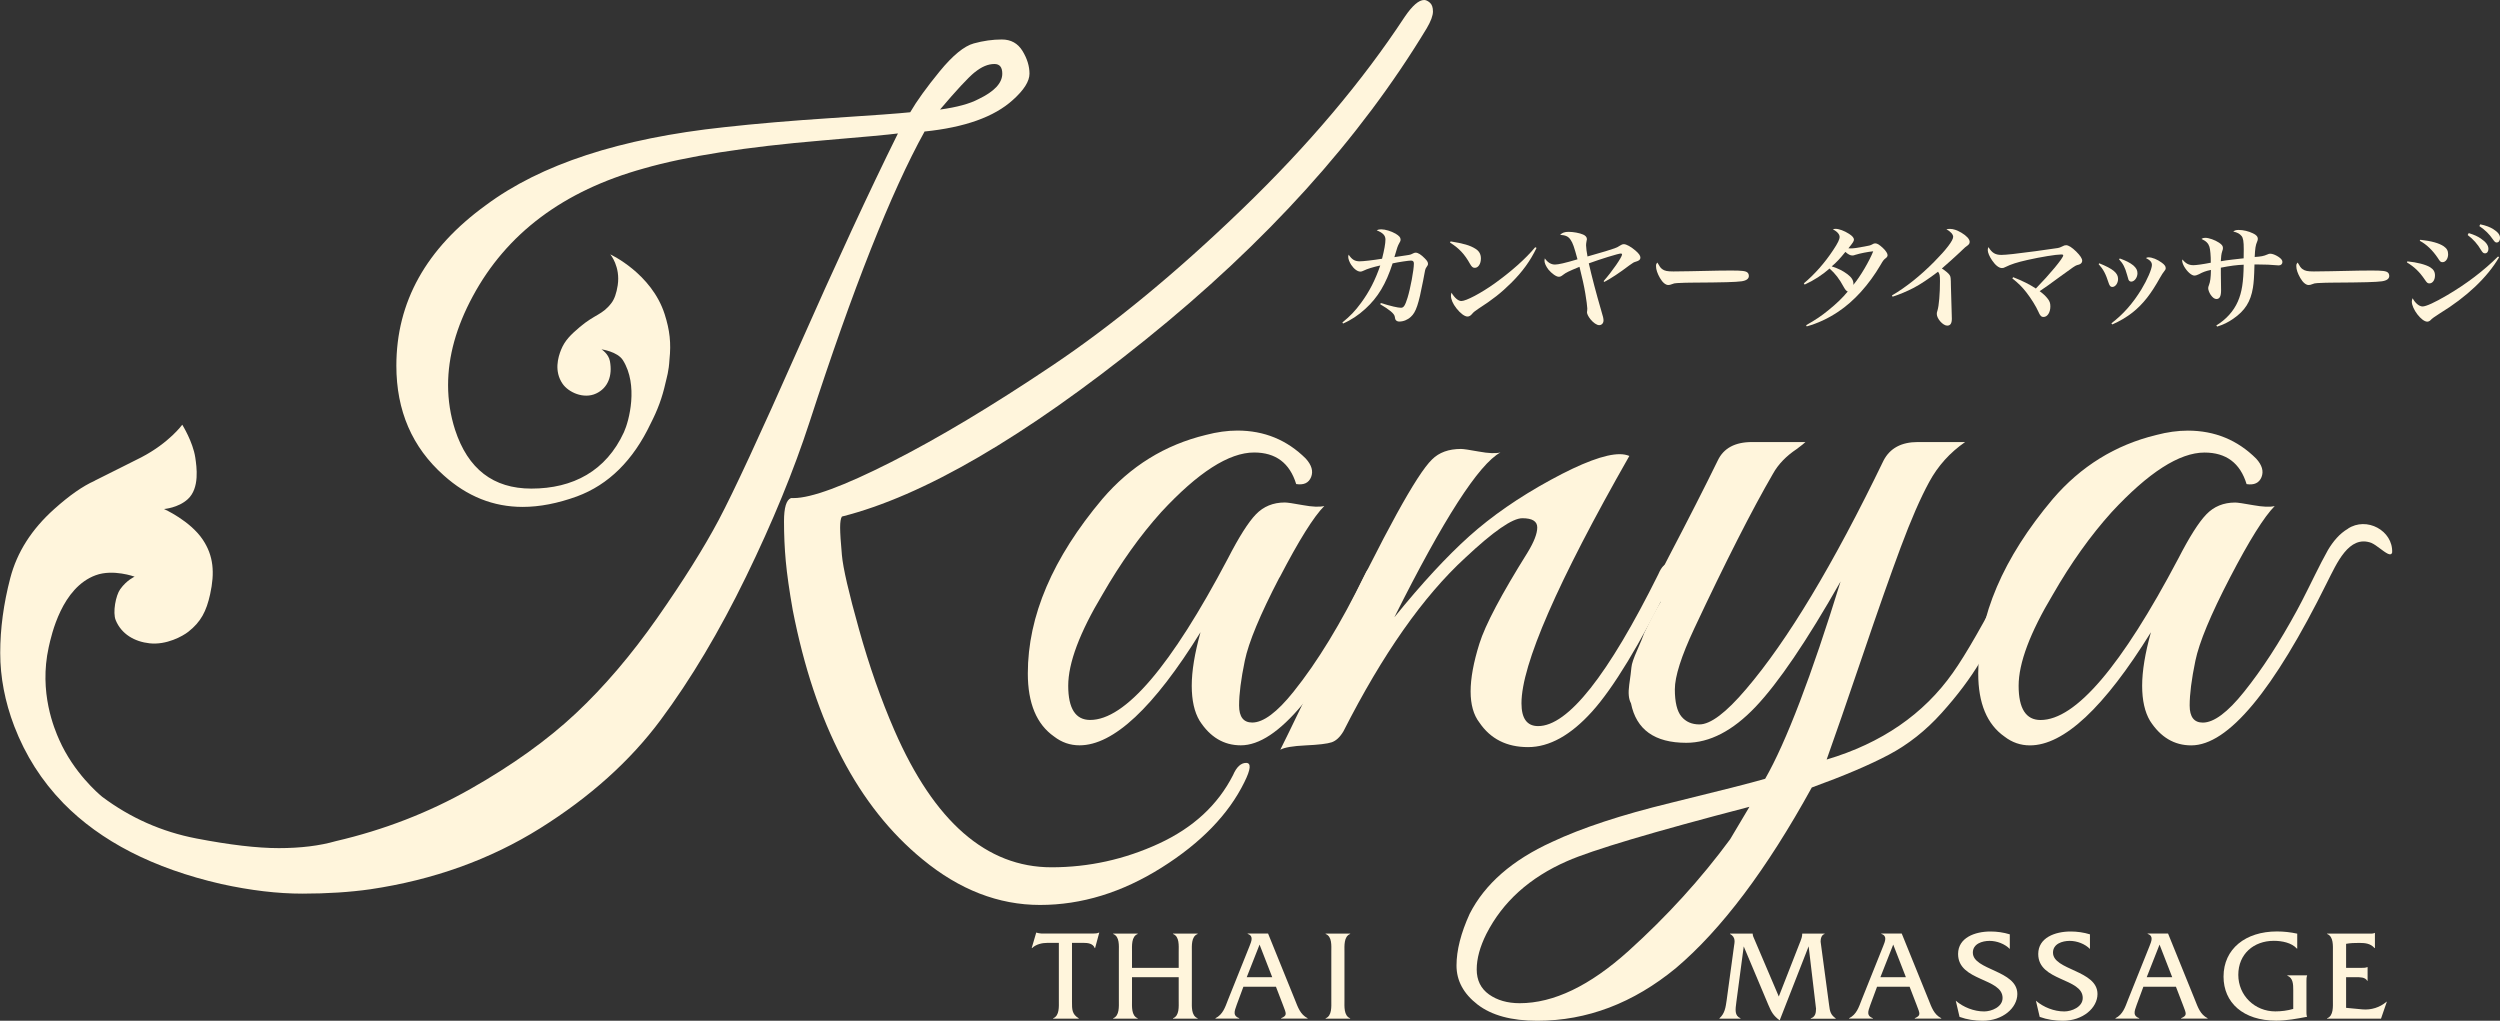
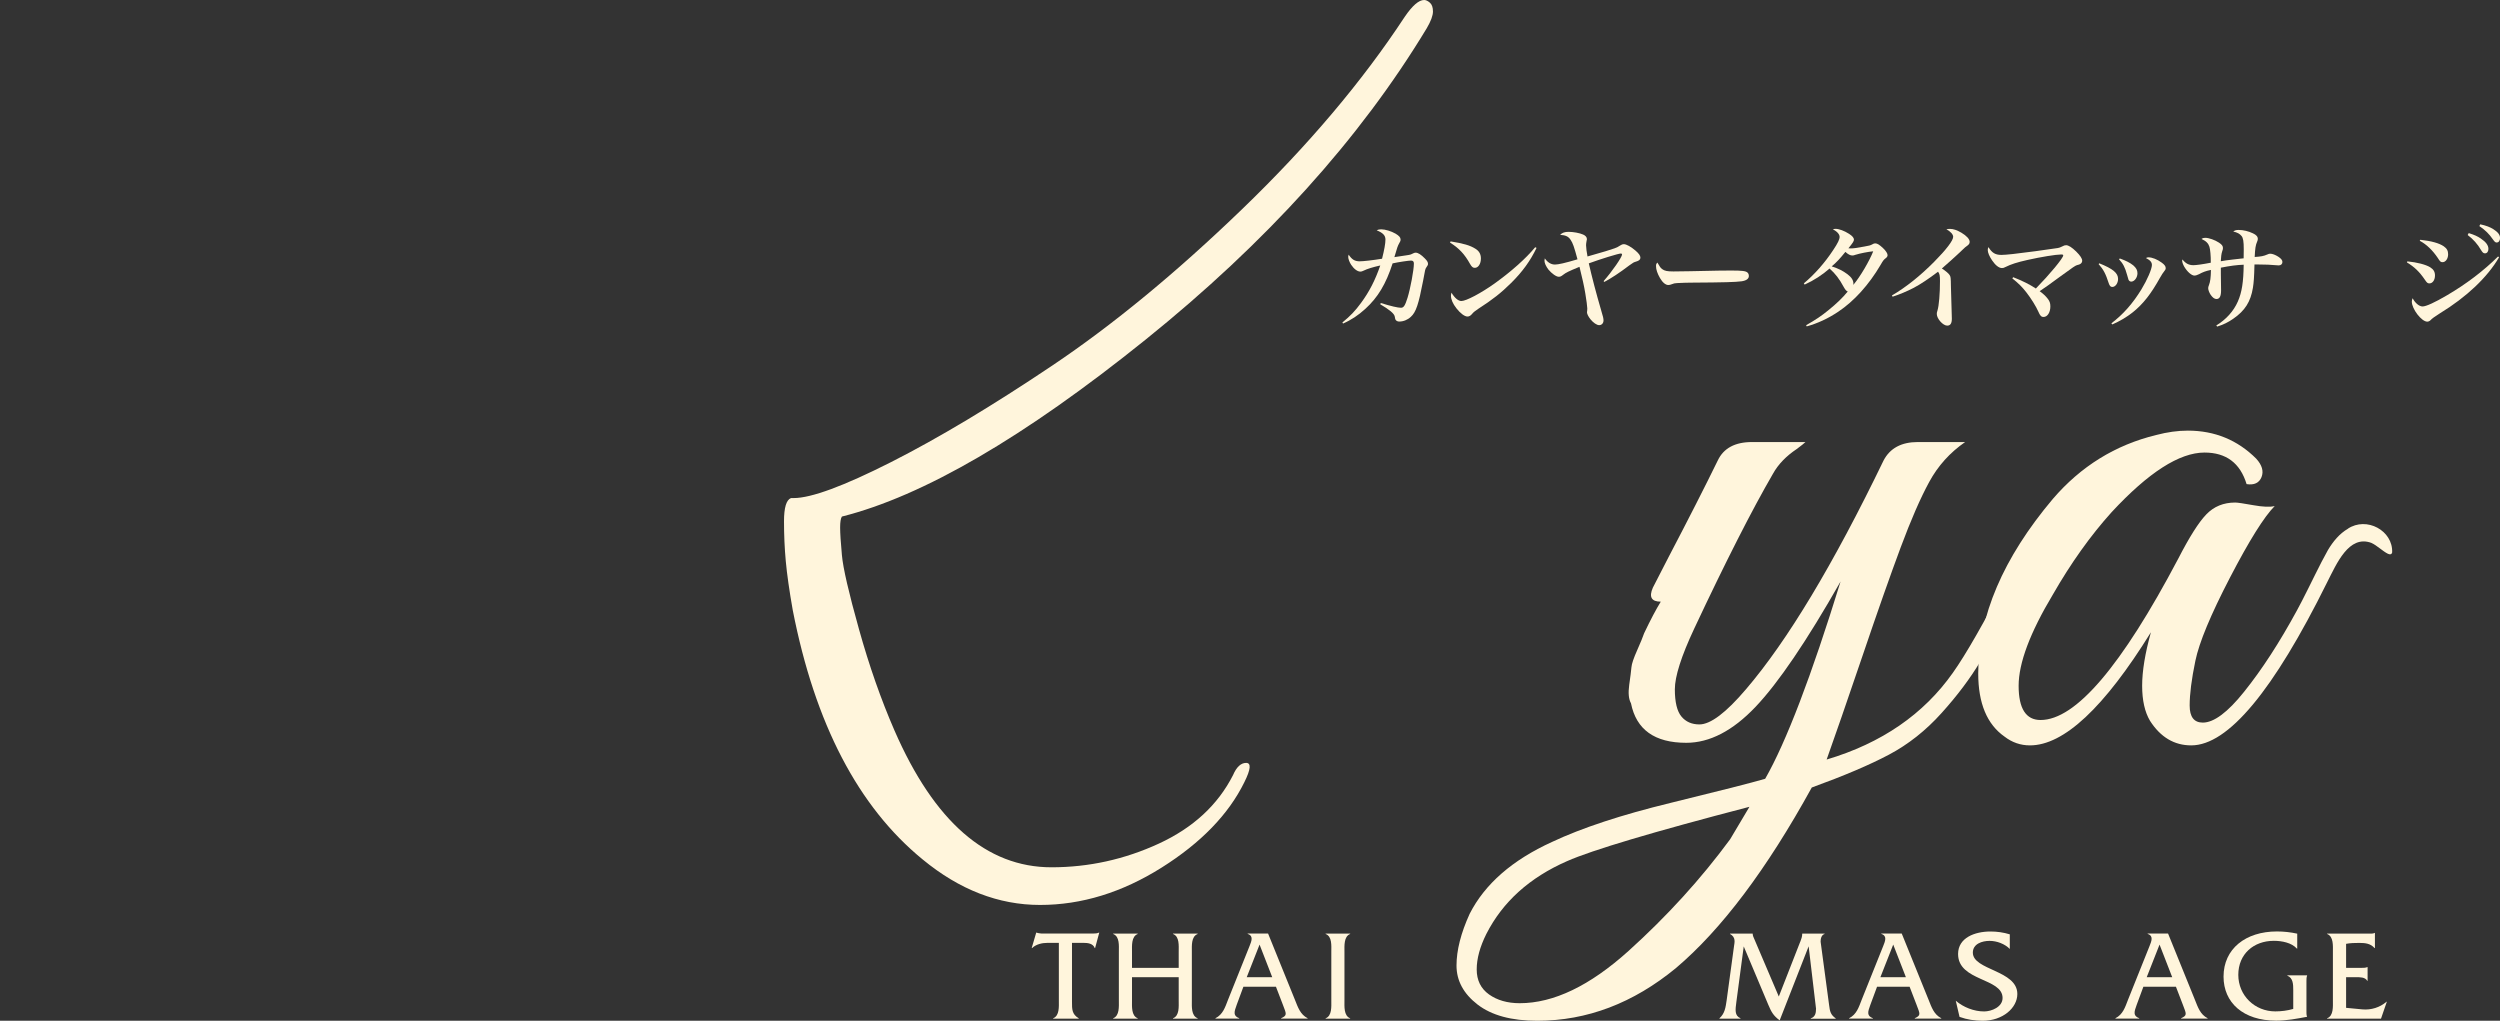
<svg xmlns="http://www.w3.org/2000/svg" id="Layer_2" data-name="Layer 2" viewBox="0 0 464.09 189.49">
  <rect x="0" y="0" width="464.09" height="189.49" fill="#333333" stroke="none" />
  <defs>
    <style>      .cls-1 {        fill: #fff5dc;      }    </style>
  </defs>
  <g id="Layer_1-2" data-name="Layer 1">
    <g>
      <g>
        <path class="cls-1" d="M199,185.98c0,1.37-.02,2.3,1.25,3.05v.07h-4.75v-.07c1.2-.46,1.06-2.21,1.06-3.29v-10.71h-2.11c-1.03,0-2.11.26-2.86.96h-.07l.84-2.86h.07c.29.12.6.12.91.17h9.55c.41,0,.79-.02,1.1-.17h.07l-.77,2.86h-.07c-.31-.84-1.27-.96-2.06-.96h-2.16v10.95Z" />
        <path class="cls-1" d="M210.14,181.4v4.34c0,1.08-.14,2.83,1.06,3.29v.07h-4.56v-.07c1.2-.46,1.06-2.21,1.06-3.29v-9.07c0-1.08.17-2.83-1.06-3.29v-.07h4.56v.07c-1.2.46-1.06,2.21-1.06,3.31v2.98h8.67v-2.98c0-1.1.17-2.86-1.06-3.31v-.07h4.58v.07c-1.22.46-1.08,2.21-1.08,3.29v9.07c0,1.08-.14,2.83,1.08,3.29v.07h-4.58v-.07c1.22-.46,1.06-2.21,1.06-3.29v-4.34h-8.67Z" />
        <path class="cls-1" d="M230.82,183.17l-1.25,3.38c-.5,1.34-.67,2.04.48,2.47v.07h-4.42v-.07c1.39-.7,1.8-2.04,2.33-3.41l4.01-10.01c.34-.86.79-1.87-.36-2.23v-.07h3.79l4.99,12.31c.55,1.37.98,2.71,2.35,3.41v.07h-4.92v-.07c1.18-.53.98-.79.34-2.47l-1.3-3.38h-6.05ZM233.82,175.35l-2.38,6.05h4.73l-2.35-6.05Z" />
        <path class="cls-1" d="M247.14,176.69c0-1.1.17-2.86-1.06-3.31v-.07h4.56v.07c-1.2.46-1.06,2.23-1.06,3.31v9.05c0,1.08-.14,2.83,1.06,3.29v.07h-4.56v-.07c1.2-.43,1.06-2.21,1.06-3.29v-9.05Z" />
        <path class="cls-1" d="M334.2,174.82c.19-.5.36-.98.36-1.49v-.02h4.15v.07c-.58.17-.74.86-.74,1.42l1.58,11.79c.14,1.13.26,1.78,1.22,2.45v.07h-4.63v-.07c.84-.26.98-.98.98-1.8l-1.37-11.57-5.38,13.75c-1.2-.91-1.54-1.56-2.11-2.9l-4.56-10.83-1.37,10.32c-.19,1.46-.36,2.52.77,3.02v.07h-3.91v-.07c1.01-.89,1.15-2.06,1.34-3.36l1.37-10.06c.1-.67.36-1.63-.74-2.23v-.07h4.2v.02c0,.38.19.74.34,1.08l4.51,10.58,3.98-10.18Z" />
        <path class="cls-1" d="M348.45,183.17l-1.25,3.38c-.5,1.34-.67,2.04.48,2.47v.07h-4.42v-.07c1.39-.7,1.8-2.04,2.33-3.41l4.01-10.01c.34-.86.79-1.87-.36-2.23v-.07h3.79l4.99,12.31c.55,1.37.98,2.71,2.35,3.41v.07h-4.92v-.07c1.18-.53.98-.79.34-2.47l-1.3-3.38h-6.05ZM351.45,175.35l-2.38,6.05h4.73l-2.35-6.05Z" />
        <path class="cls-1" d="M373.1,176.17c-.94-.96-2.42-1.51-3.77-1.51s-3.1.53-3.1,2.18c0,3.29,8.26,3.24,8.26,7.68,0,2.57-2.69,4.97-6.43,4.97-1.46,0-2.93-.22-4.3-.72l-.7-3c1.42,1.22,3.38,1.99,5.26,1.99,1.37,0,3.43-.82,3.43-2.5,0-3.75-8.26-3.07-8.26-8.16,0-3.02,3.1-4.18,6.02-4.18,1.2,0,2.42.17,3.58.53v2.71Z" />
-         <path class="cls-1" d="M387.98,176.17c-.94-.96-2.42-1.51-3.77-1.51s-3.1.53-3.1,2.18c0,3.29,8.26,3.24,8.26,7.68,0,2.57-2.69,4.97-6.43,4.97-1.46,0-2.93-.22-4.3-.72l-.7-3c1.42,1.22,3.38,1.99,5.26,1.99,1.37,0,3.43-.82,3.43-2.5,0-3.75-8.26-3.07-8.26-8.16,0-3.02,3.1-4.18,6.02-4.18,1.2,0,2.42.17,3.58.53v2.71Z" />
        <path class="cls-1" d="M397.89,183.17l-1.25,3.38c-.5,1.34-.67,2.04.48,2.47v.07h-4.42v-.07c1.39-.7,1.8-2.04,2.33-3.41l4.01-10.01c.34-.86.79-1.87-.36-2.23v-.07h3.79l4.99,12.31c.55,1.37.98,2.71,2.35,3.41v.07h-4.92v-.07c1.18-.53.98-.79.34-2.47l-1.3-3.38h-6.05ZM400.89,175.35l-2.38,6.05h4.73l-2.35-6.05Z" />
        <path class="cls-1" d="M426.45,176.09h-.07c-.98-1.1-2.81-1.44-4.27-1.44-3.74,0-6.6,2.45-6.6,6.31s3.07,6.79,6.86,6.79c1.1,0,2.26-.14,3.34-.46v-3.46c0-1.1-.02-2.28-1.1-2.71v-.07h3.67v.07c-.12.29-.12.67-.12,1.03v5.52c0,.36-.02.74.12,1.08-1.92.36-3.79.72-5.74.72-6.14,0-9.77-3.36-9.77-8.18,0-5.16,4.1-8.38,9.91-8.38,1.27,0,2.52.14,3.77.41v2.76Z" />
        <path class="cls-1" d="M435.52,187.09l3.05.29c1.58.14,3.24-.36,4.44-1.42h.07l-1.08,3.14h-10.01v-.07c1.22-.43,1.08-2.21,1.08-3.29v-9.05c0-1.1.14-2.86-1.08-3.31v-.07h7.68c.41,0,.82.05,1.13-.12h.07v2.81h-.07c-.74-.86-1.73-.96-2.83-.96-.84,0-1.68.02-2.45.17v4.46h2.86c.38,0,.77,0,1.06-.14h.07v2.54h-.07c-.38-.7-1.39-.67-2.14-.67h-1.78v5.69Z" />
      </g>
      <g>
        <path class="cls-1" d="M249.2,59.86c1.51-1.24,2.35-2.12,3.46-3.63,1.53-2.08,2.62-4.2,3.57-6.95-1.38.31-2.37.61-3.11.97-.25.13-.42.17-.59.17-.52,0-1.18-.48-1.7-1.26-.32-.48-.55-1.09-.55-1.47,0-.1.02-.21.08-.42.59.9,1.13,1.24,2.04,1.24.65,0,2.52-.21,4.16-.48.42-1.66.63-2.83.63-3.57s-.46-1.24-1.62-1.7c.29-.15.48-.19.84-.19.73,0,1.85.34,2.65.8.67.4.94.71.94,1.09,0,.21-.04.36-.25.69-.29.52-.38.78-.9,2.58q1.28-.19,2.27-.34c.71-.1.76-.13,1.22-.36.17-.08.29-.13.46-.13.44,0,1.01.36,1.72,1.09.42.42.57.69.57.99,0,.19-.04.27-.34.71-.17.25-.19.34-.57,2.44-.84,4.37-1.32,5.82-2.27,6.68-.61.57-1.39.88-2.16.88-.25,0-.5-.1-.61-.25-.13-.15-.15-.23-.23-.71-.1-.52-.99-1.26-2.69-2.25l.11-.23c1.91.59,3.17.88,3.74.88.5,0,.76-.38,1.22-1.85.53-1.7,1.18-5.17,1.18-6.36,0-.38-.17-.55-.53-.55-.46,0-2.27.27-3.42.52-1.24,3.84-2.73,6.32-5.08,8.46-1.26,1.15-2.62,2.06-4.12,2.71l-.13-.21Z" />
        <path class="cls-1" d="M269.28,44.81c2.35.38,3.61.73,4.6,1.36.69.42,1.03,1.01,1.03,1.81,0,.99-.48,1.74-1.13,1.74-.36,0-.57-.17-.88-.71-1.01-1.83-2.08-2.96-3.72-3.97l.1-.23ZM285.24,46.02c-1.16,2.41-2.6,4.41-4.72,6.51-1.87,1.85-3.42,3.07-6.09,4.79-.54.36-.92.65-1.13.92-.29.36-.57.52-.88.52-.54,0-1.32-.59-2.06-1.53-.67-.86-1.01-1.66-1.01-2.33,0-.19.02-.29.1-.57.57.97,1.26,1.55,1.83,1.55.88,0,3.63-1.45,6.13-3.23,3.13-2.25,5.79-4.6,7.58-6.76l.25.13Z" />
        <path class="cls-1" d="M297.69,52.18c1.58-1.78,3.44-4.49,3.42-4.93,0-.1-.08-.19-.21-.19-.46,0-3.84,1.05-5.96,1.83.57,2.5,1.32,5.38,2.31,8.78.34,1.09.42,1.49.42,1.81,0,.52-.34.88-.8.88s-1.09-.44-1.64-1.11c-.4-.52-.63-.99-.63-1.3t.04-.29c0-.06.02-.31.02-.4,0-.31-.17-1.62-.36-2.73-.23-1.41-.55-2.83-1.09-5-2.08.86-2.5,1.07-3.04,1.49-.34.27-.53.36-.8.36-.48,0-1.3-.59-1.93-1.34-.46-.61-.73-1.2-.73-1.66,0-.1.02-.21.06-.42.53.76,1.16,1.15,1.89,1.15.61,0,1.83-.27,4.18-.97-.63-2.33-.86-3.02-1.3-3.65-.4-.59-.88-.82-1.93-.9.42-.4.86-.55,1.58-.55.88,0,2.04.21,2.69.5.46.19.71.5.71.86q0,.1-.08.42c-.04.21-.08.48-.08.71,0,.42.13,1.41.27,2.08,3.19-.9,4.07-1.18,5.02-1.51q.63-.23,1.03-.52c.25-.17.46-.25.71-.25.46,0,1.32.48,2.16,1.2.63.55.9.94.9,1.3s-.25.57-.8.73c-.44.13-.52.17-1.24.69-1.91,1.45-3.36,2.39-4.66,3.09l-.13-.15Z" />
        <path class="cls-1" d="M308.55,49.95c.46.34.95.44,2.1.44.84,0,4.68-.06,8.31-.15.36-.02,1.72-.02,2.35-.02,2.1,0,2.75.08,3.09.38.17.15.25.38.25.63,0,.52-.46.86-1.36.99-1.18.15-3.02.21-9.36.25-.97,0-1.07.02-2.6.08-.5.04-.61.06-.92.19s-.53.17-.71.17c-.5,0-1.07-.46-1.55-1.3s-.73-1.57-.73-2.18c0-.36.02-.42.25-.69.44.78.57.97.9,1.22Z" />
        <path class="cls-1" d="M335.28,60.37c1.81-1.03,2.81-1.7,4.12-2.77,1.51-1.22,2.67-2.33,3.61-3.49-.27-.1-.44-.29-.73-.8-.82-1.53-1.57-2.5-2.65-3.46-1.3,1.15-2.9,2.2-4.62,2.98l-.15-.23c2-1.68,3.88-3.8,5.44-6.17.88-1.32,1.2-1.99,1.2-2.46s-.48-1.03-1.26-1.39c.23-.08.34-.1.5-.1.65,0,1.62.36,2.5.92.65.42.92.76.92,1.09,0,.27-.23.63-1.03,1.6.21.02.31.02.44.02.5,0,.99-.06,2.5-.34.9-.15,1.18-.23,1.47-.4.29-.17.38-.19.59-.19.36,0,.76.25,1.43.88.53.5.84.99.84,1.3,0,.23-.12.42-.42.63-.29.23-.42.38-.9,1.22-2.12,3.61-4.87,6.68-7.83,8.65-1.91,1.28-3.82,2.16-5.86,2.73l-.11-.23ZM344.5,47.28c-.34.13-.46.15-.65.15-.36,0-.78-.21-1.28-.67-1.01,1.26-1.68,1.97-2.54,2.69,1.2.38,2.08.82,2.92,1.45.78.59,1.11,1.13,1.11,1.76,0,.04,0,.13-.02.23,1.3-1.55,2.96-4.39,3.7-6.24-.92.08-2.52.4-3.23.63Z" />
        <path class="cls-1" d="M351.22,54.84c2.56-1.49,5.25-3.63,7.83-6.24,2.25-2.27,3.53-3.95,3.53-4.64,0-.44-.48-.99-1.26-1.39.27-.06.4-.08.67-.08.63,0,1.3.23,2.12.71.96.57,1.53,1.2,1.53,1.68,0,.38-.1.5-.84,1.03q-.08.06-1.36,1.28-1.47,1.36-2.96,2.65c.71.46,1.26.92,1.45,1.24.19.29.21.5.23,2.06.02.97.02,1.24.15,5.23.02.29.02.59.02.8,0,.86-.27,1.28-.86,1.28-.78,0-1.93-1.28-1.93-2.16,0-.21.02-.36.13-.67.27-.86.46-3.15.46-5.42,0-1.07-.06-1.36-.36-1.76-1.74,1.32-3.23,2.31-4.49,2.98-1.24.65-2.75,1.28-3.95,1.66l-.11-.23Z" />
        <path class="cls-1" d="M373.73,51.46c1.7.67,3.02,1.32,4.2,2.1,2.56-2.62,5.08-5.65,5.08-6.15,0-.13-.1-.17-.4-.17-.92,0-3.76.46-6.21,1.01-2.04.46-3.06.8-4.12,1.32-.25.15-.44.19-.65.19-.55,0-1.2-.5-1.83-1.43-.5-.73-.8-1.45-.8-1.91,0-.21.04-.36.13-.55.63,1.05,1.26,1.45,2.39,1.45.82,0,2.77-.21,6.34-.69q3.86-.55,4.16-.59t.84-.31c.25-.15.46-.21.69-.21.44,0,1.07.4,1.87,1.18.76.76,1.11,1.3,1.11,1.7,0,.27-.15.5-.4.63-.15.08-.17.08-.57.19-.31.1-.65.31-3.09,2.1-2.21,1.62-2.79,2.04-3.84,2.73.57.4,1.16.94,1.49,1.39.38.48.5.84.5,1.45,0,1.11-.55,1.95-1.26,1.95-.42,0-.65-.23-.97-.99-.4-.92-1.36-2.48-2.25-3.61-.76-.97-1.45-1.66-2.58-2.56l.15-.21Z" />
        <path class="cls-1" d="M389.71,48.88c2.56,1.03,3.48,1.81,3.48,2.9,0,.8-.5,1.49-1.07,1.49-.31,0-.5-.19-.67-.71-.55-1.72-.99-2.56-1.87-3.53l.13-.15ZM391.96,60.01c2.16-1.64,3.95-3.65,5.58-6.32,1.07-1.76,1.93-3.76,1.93-4.49,0-.52-.29-.88-1.11-1.3.21-.1.29-.13.48-.13.67,0,1.64.38,2.46.99.5.36.73.67.73.99,0,.25-.04.31-.29.63-.19.21-.42.59-.8,1.24-1.66,2.98-3.09,4.79-5,6.34-1.16.92-2.42,1.66-3.82,2.27l-.17-.21ZM393.51,47.98c1.16.42,1.87.78,2.5,1.28.54.48.78.88.78,1.47,0,.8-.57,1.55-1.16,1.55-.21,0-.4-.13-.5-.34q-.06-.15-.27-.92c-.38-1.39-.74-2.08-1.49-2.88l.15-.17Z" />
        <path class="cls-1" d="M411.43,60.41c1.83-1.11,3.21-2.65,3.99-4.43.76-1.72,1.05-3.65,1.09-6.84-1.24.04-2.52.21-4.24.55v1.13c0,.67.02,2.27.04,2.96v.13c0,1.09-.27,1.6-.86,1.6-.36,0-.71-.27-1.07-.78-.27-.42-.46-.9-.46-1.24,0-.17.04-.29.15-.59.23-.59.34-1.36.36-2.79-.95.19-1.49.4-2.23.8-.29.15-.61.25-.84.25-.52,0-1.32-.69-1.89-1.66-.23-.4-.38-.84-.38-1.09,0-.06.02-.15.04-.25.61.76,1.2,1.07,2.04,1.07.52,0,1.76-.17,3.23-.46.02-1.24-.1-2.48-.25-2.96-.21-.65-.61-1.05-1.47-1.45.25-.17.42-.21.69-.21.69,0,1.81.4,2.56.9.55.36.73.63.73.99,0,.21-.02.27-.15.65-.13.36-.23,1.11-.25,1.81.73-.13,1.26-.21,2.16-.31q.25-.02,1.49-.17.29-.02.59-.06c.02-.31.02-.86.02-1.66,0-1.49-.1-2.12-.42-2.5-.34-.4-.73-.63-1.53-.82.32-.23.55-.29,1.01-.29.84,0,1.83.23,2.65.63.63.29.9.61.9,1.03,0,.17-.02.25-.12.5-.29.65-.38,1.22-.46,2.86,1.18-.08,1.68-.17,2.33-.46.29-.13.38-.15.57-.15.38,0,.94.21,1.47.55.53.34.78.65.78.99,0,.36-.27.63-.67.63-.08,0-.19,0-.34-.02-1.03-.1-2.21-.15-3.51-.15h-.67c-.06,2.44-.13,3.3-.29,4.33-.42,2.58-1.47,4.24-3.63,5.73-.99.69-1.81,1.09-3,1.47l-.15-.19Z" />
-         <path class="cls-1" d="M427.43,49.95c.46.34.94.44,2.1.44.84,0,4.68-.06,8.31-.15.36-.02,1.72-.02,2.35-.02,2.1,0,2.75.08,3.09.38.17.15.25.38.25.63,0,.52-.46.86-1.37.99-1.18.15-3.02.21-9.36.25-.97,0-1.07.02-2.6.08-.5.04-.61.06-.92.19s-.52.17-.71.17c-.5,0-1.07-.46-1.55-1.3s-.74-1.57-.74-2.18c0-.36.02-.42.25-.69.44.78.57.97.9,1.22Z" />
        <path class="cls-1" d="M446.9,48.52c1.76.17,3.4.59,4.22,1.09.63.4.9.84.9,1.53,0,.84-.44,1.47-1.03,1.47-.34,0-.48-.13-.84-.67-1.01-1.49-1.93-2.37-3.34-3.23l.08-.19ZM463.91,47.77c-2.16,3.72-6.05,7.39-11,10.41-1.09.69-1.45.97-1.72,1.26-.17.17-.4.27-.61.27-1.05,0-2.86-2.35-2.86-3.72,0-.21.04-.36.15-.63.46.9,1.22,1.53,1.85,1.53s2.25-.73,4.54-2.08c3.59-2.1,6.84-4.58,9.47-7.2l.19.15ZM449.29,44.51c2.08.23,3.51.63,4.37,1.22.57.4.8.82.8,1.47,0,.82-.46,1.47-1.03,1.47-.36,0-.46-.1-.9-.8-.95-1.41-2.1-2.52-3.34-3.17l.1-.19ZM458.28,43.27c1.01.31,1.64.59,2.25,1.01.96.65,1.41,1.26,1.41,1.93,0,.48-.25.82-.63.82-.29,0-.44-.13-.74-.61-.63-1.09-1.45-2.02-2.48-2.79l.19-.36ZM460.42,41.64c1.07.23,1.85.52,2.46.92.84.55,1.22,1.03,1.22,1.62,0,.5-.25.84-.63.84-.23,0-.38-.13-.69-.57-.71-1.03-1.43-1.74-2.52-2.48l.17-.34Z" />
      </g>
      <g>
-         <path class="cls-1" d="M237.51,107.2c-3.58,6.89-5.73,12.05-6.43,15.46-.71,3.42-1.06,6.19-1.06,8.3s.81,3.17,2.44,3.17c2.06,0,4.61-1.9,7.65-5.7,4.45-5.54,8.84-12.75,13.19-21.65.43-.98.92-1.52,1.46-1.63.87-.33,1.3,0,1.3.98,0,.54-.16,1.2-.49,1.95-9.99,20.19-18.4,30.28-25.23,30.28-3.15,0-5.7-1.52-7.65-4.56-.98-1.63-1.46-3.8-1.46-6.51s.54-6.02,1.63-9.93c-8.68,14-16.17,21-22.46,21-1.74,0-3.31-.54-4.72-1.63-3.26-2.28-4.88-6.19-4.88-11.72,0-10.63,4.61-21.43,13.84-32.39,5.21-6.08,11.61-10.04,19.21-11.88,2.06-.54,4.01-.81,5.86-.81,4.99,0,9.22,1.74,12.7,5.21,1.08,1.2,1.41,2.33.98,3.42-.44,1.09-1.36,1.52-2.77,1.3-1.2-3.91-3.8-5.86-7.81-5.86-4.67,0-10.42,3.69-17.25,11.07-3.91,4.34-7.54,9.44-10.91,15.3-4.23,7.06-6.35,12.7-6.35,16.93s1.36,6.35,4.07,6.35c6.51,0,15.03-9.98,25.56-29.95,2.06-4.01,3.8-6.76,5.21-8.22,1.41-1.46,3.2-2.2,5.37-2.2.43,0,1.55.16,3.34.49s3.12.38,3.99.16c-1.95,1.95-4.72,6.38-8.3,13.27Z" />
-         <path class="cls-1" d="M302.46,84.65c-13.35,23.44-20.02,38.74-20.02,45.91,0,2.82,1.03,4.23,3.09,4.23,5.54,0,12.97-9.39,22.3-28.16.65-1.52,1.3-2.12,1.95-1.79.65.33.98.76.98,1.3s-.22,1.2-.65,1.95c-5.75,11.61-10.61,19.62-14.57,24.01-3.96,4.39-7.92,6.59-11.88,6.59s-6.97-1.52-9.03-4.56c-1.09-1.41-1.63-3.34-1.63-5.78s.54-5.4,1.63-8.87c1.08-3.47,4.07-9.12,8.95-16.93,1.19-1.95,1.79-3.5,1.79-4.64s-.92-1.71-2.77-1.71-5.37,2.44-10.58,7.33c-7.81,7.16-15.36,17.91-22.63,32.23-.65,1.09-1.38,1.77-2.2,2.04-.81.27-2.42.46-4.8.57-2.39.11-3.96.38-4.72.81,1.74-3.47,5.16-10.58,10.26-21.33,9.12-18.99,15.08-29.84,17.91-32.56,1.3-1.3,3.09-1.95,5.37-1.95.43,0,1.55.16,3.34.49,1.79.33,3.12.38,3.99.16-4.02,2.17-10.58,12.37-19.7,30.6,5.1-6.29,9.74-11.31,13.92-15.06,4.18-3.74,9.2-7.22,15.06-10.42,5.86-3.2,10.15-4.8,12.86-4.8.65,0,1.25.11,1.79.33Z" />
        <path class="cls-1" d="M285.36,189.49c-4.77,0-8.46-1-11.07-3.01-2.6-2.01-3.91-4.42-3.91-7.24s.81-6.02,2.44-9.6c2.82-5.54,7.92-9.99,15.3-13.35,5.53-2.6,12.86-5.02,21.98-7.24,9.12-2.23,14.98-3.72,17.58-4.48,3.91-6.84,8.57-19.05,14-36.63-6.29,11.07-11.56,18.83-15.79,23.28-4.23,4.45-8.52,6.67-12.86,6.67-5.86,0-9.28-2.44-10.26-7.33-.43-.76-.54-1.9-.33-3.42.22-1.52.35-2.6.41-3.25.05-.65.41-1.71,1.06-3.17s1.08-2.52,1.3-3.17c1.19-2.5,2.22-4.45,3.09-5.86-1.74,0-2.23-.87-1.47-2.6l2.93-5.7c3.69-7.05,6.73-13.02,9.12-17.91,1.08-2.28,3.2-3.42,6.35-3.42h9.93c-.22.22-.76.65-1.63,1.3-1.95,1.3-3.42,2.82-4.39,4.56-3.91,6.73-8.79,16.33-14.65,28.81-2.39,5.1-3.58,8.85-3.58,11.23s.41,4.07,1.22,5.05c.81.98,1.93,1.47,3.34,1.47,2.06,0,4.94-2.17,8.63-6.51,7.71-9.01,16.22-23.17,25.56-42.49,1.19-2.28,3.31-3.42,6.35-3.42h8.79c-2.82,1.95-5.05,4.42-6.67,7.41-1.63,2.99-3.39,7.03-5.29,12.13-1.9,5.1-4.29,11.88-7.16,20.35-2.88,8.46-5.07,14.81-6.59,19.05,10.2-3.04,18.01-8.41,23.44-16.12,2.39-3.36,5.8-9.33,10.26-17.91.76-1.52,1.44-2.12,2.04-1.79.59.33.9.76.9,1.3s-.9,2.63-2.69,6.27c-1.79,3.64-3.61,7-5.45,10.09-1.85,3.09-4.23,6.27-7.16,9.52-2.93,3.26-6.19,5.83-9.77,7.73-3.58,1.9-8.36,3.93-14.33,6.1-8.36,15.19-16.77,26.37-25.23,33.53-7.92,6.51-16.5,9.77-25.72,9.77ZM275.92,173.37c-1.19,2.39-1.79,4.58-1.79,6.59s.76,3.55,2.28,4.64c1.52,1.08,3.42,1.63,5.7,1.63,6.29,0,13.02-3.23,20.19-9.69,7.16-6.46,13.46-13.38,18.88-20.75l3.58-6.02c-17.91,4.67-29.19,8.03-33.86,10.09-6.94,3.04-11.94,7.54-14.98,13.51Z" />
        <g>
          <path class="cls-1" d="M265.43.49c-.38-.33-.73-.49-1.06-.49-.98,0-2.17,1.03-3.58,3.09-7.92,12.05-17.99,23.96-30.2,35.73-12.21,11.78-23.93,21.43-35.16,28.98-11.23,7.54-21.24,13.54-30.03,17.99-8.79,4.45-14.81,6.67-18.07,6.67h-.49c-.87.33-1.3,1.77-1.3,4.31s.11,5.02.33,7.41c.22,2.39.65,5.43,1.3,9.12,4.12,21.06,12.15,36.46,24.09,46.23,6.84,5.64,14.11,8.46,21.81,8.46s15.22-2.31,22.55-6.92c7.33-4.61,12.45-9.9,15.38-15.87,1.19-2.39,1.3-3.58.33-3.58s-1.79.76-2.44,2.28c-2.82,5.54-7.41,9.77-13.76,12.7-6.35,2.93-13,4.4-19.94,4.4-12.05,0-21.76-8.46-29.14-25.39-2.5-5.75-4.7-12.02-6.59-18.8-1.9-6.78-2.96-11.37-3.17-13.75-.22-2.39-.33-4.1-.33-5.13s.11-1.71.33-2.04c15.08-3.8,33.86-14.73,56.32-32.8,22.46-18.07,39.88-37.36,52.26-57.87.76-1.3,1.14-2.33,1.14-3.09s-.19-1.3-.57-1.63Z" />
-           <path class="cls-1" d="M171.58,24.42c7.49-.76,12.97-2.71,16.44-5.86,2.06-1.84,3.09-3.47,3.09-4.88s-.44-2.82-1.3-4.23c-.87-1.41-2.14-2.12-3.83-2.12s-3.42.24-5.21.73c-1.79.49-3.91,2.23-6.35,5.21-2.44,2.99-4.26,5.51-5.45,7.57-2.06.22-6.87.57-14.41,1.06-7.54.49-14.24,1.06-20.1,1.71-19.32,2.06-34.08,6.89-44.28,14.49-11.07,8.03-16.6,17.96-16.6,29.79,0,8.36,2.93,15.14,8.79,20.35,4.34,3.91,9.22,5.86,14.65,5.86,3.15,0,6.51-.65,10.09-1.95,5.86-2.17,10.42-6.67,13.67-13.51,1.31-2.56,2.15-4.81,2.77-7.59.22-.97.61-2.12.73-4.33.32-3.03.06-5.39-.89-8.38-2.43-7.6-10.1-11.12-10.1-11.12,0,0,1.91,2.24,1.38,5.74-.23,1.5-.62,2.58-1.18,3.31-1.69,2.21-3.02,2.04-5.85,4.43-1.68,1.43-2.78,2.48-3.49,4.24-.57,1.42-1.3,3.97.27,6.28,1.09,1.61,3.93,2.91,6.24,1.83,2.17-1.01,3.08-3.26,2.56-6.02-.26-1.39-1.57-2.18-1.57-2.18,0,0,2.97.4,3.99,2.02,2.88,4.6,1.16,11.24.18,13.37-3.3,7.18-9.44,10.46-17.18,10.46-7.06,0-11.78-3.63-14.16-10.91-.87-2.71-1.3-5.48-1.3-8.3,0-5.32,1.52-10.8,4.56-16.44,6.29-11.72,16.87-19.64,31.74-23.77,7.92-2.28,18.99-4.01,33.21-5.21,7.7-.65,12.37-1.08,14-1.3-5.32,10.74-11.5,24.09-18.56,40.05-7.06,15.95-11.96,26.53-14.73,31.74-2.77,5.21-6.57,11.26-11.39,18.15-4.83,6.89-9.88,12.81-15.14,17.74-5.27,4.94-11.78,9.6-19.53,14-7.76,4.4-16.09,7.62-24.99,9.69-3.04.87-6.57,1.3-10.58,1.3s-9.12-.6-15.3-1.79c-6.45-1.24-12.28-3.83-17.5-7.74-.72-.59-5.27-4.48-7.97-10.56-.9-2.02-3.81-8.82-1.96-17.2.53-2.4,2.45-11.07,8.73-13.37,3.24-1.19,7.22.27,7.22.27,0,0-1.45.62-2.67,2.32-.84,1.16-1.43,4.34-.84,5.76,1.07,2.6,3.52,3.99,6.28,4.29,3.15.35,6.16-1.33,7.18-2.13,2.35-1.84,3.37-3.8,4.07-6.99.88-4.02.63-7.12-1.36-10.11-2.36-3.54-7.21-5.7-7.21-5.7,0,0,2.64-.19,4.43-1.84,2.23-2.05,1.63-6.02,1.38-7.72-.44-2.93-2.42-6.09-2.42-6.09,0,0-2.41,3.35-7.59,6.05-2.08,1.08-3.94,1.95-8.68,4.35,0,0,0,.01,0,.02-2.17.96-4.67,2.7-7.51,5.25-4.18,3.74-6.89,8-8.14,12.78-1.25,4.78-1.87,9.42-1.87,13.92s.87,9.04,2.6,13.59c2.08,5.42,5.1,10.15,9.03,14.2.03.03.07.07.09.1,6.94,7.08,16.68,12.1,29.3,15,5.42,1.19,10.44,1.79,15.06,1.79s8.82-.27,12.62-.81c11.72-1.74,22.22-5.51,31.5-11.31,9.28-5.81,16.74-12.51,22.38-20.1,5.64-7.59,10.93-16.47,15.87-26.62,4.94-10.15,8.87-19.72,11.8-28.73,8.03-24.74,15.14-42.7,21.33-53.88ZM180.94,13.43c1.25-1.03,2.47-1.55,3.66-1.55.98,0,1.46.6,1.46,1.79,0,1.74-1.46,3.31-4.4,4.72-1.63.87-4.02,1.52-7.16,1.95,3.04-3.58,5.18-5.89,6.43-6.92Z" />
        </g>
        <path class="cls-1" d="M435.87,98.15c-1.58.91-2.78,2.38-3.72,3.96-1.58,2.8-3.14,6.19-4.8,9.4-.24.45-.86,1.63-.94,1.78-3.25,5.98-6.53,11.03-9.84,15.15-3.04,3.8-5.59,5.7-7.65,5.7-1.63,0-2.44-1.06-2.44-3.17s.35-4.88,1.06-8.3c.71-3.42,2.85-8.57,6.43-15.46,3.58-6.89,6.35-11.31,8.3-13.27-.87.22-2.2.16-3.99-.16s-2.91-.49-3.34-.49c-2.17,0-3.96.73-5.37,2.2-1.41,1.46-3.15,4.21-5.21,8.22-10.53,19.97-19.05,29.95-25.56,29.95-2.71,0-4.07-2.12-4.07-6.35s2.12-9.87,6.35-16.93c3.36-5.86,7-10.96,10.91-15.3,6.84-7.38,12.59-11.07,17.25-11.07,4.01,0,6.62,1.95,7.81,5.86,1.41.22,2.33-.22,2.77-1.3.43-1.08.11-2.22-.98-3.42-3.47-3.47-7.71-5.21-12.7-5.21-1.85,0-3.8.27-5.86.81-7.6,1.85-14,5.81-19.21,11.88-9.23,10.96-13.84,21.76-13.84,32.39,0,5.54,1.63,9.44,4.88,11.72,1.41,1.09,2.98,1.63,4.72,1.63,6.29,0,13.78-7,22.46-21-1.09,3.91-1.63,7.22-1.63,9.93s.49,4.88,1.46,6.51c1.95,3.04,4.5,4.56,7.65,4.56,6.84,0,15.25-10.1,25.24-30.29,0,0,0,0,0,0,1.76-3.45,4.02-8.84,8.2-7.3,1.04.47,2.12,1.56,3.07,2.02.41.19.69.13.79-.23.18-4.06-4.73-6.74-8.23-4.42Z" />
      </g>
    </g>
  </g>
</svg>